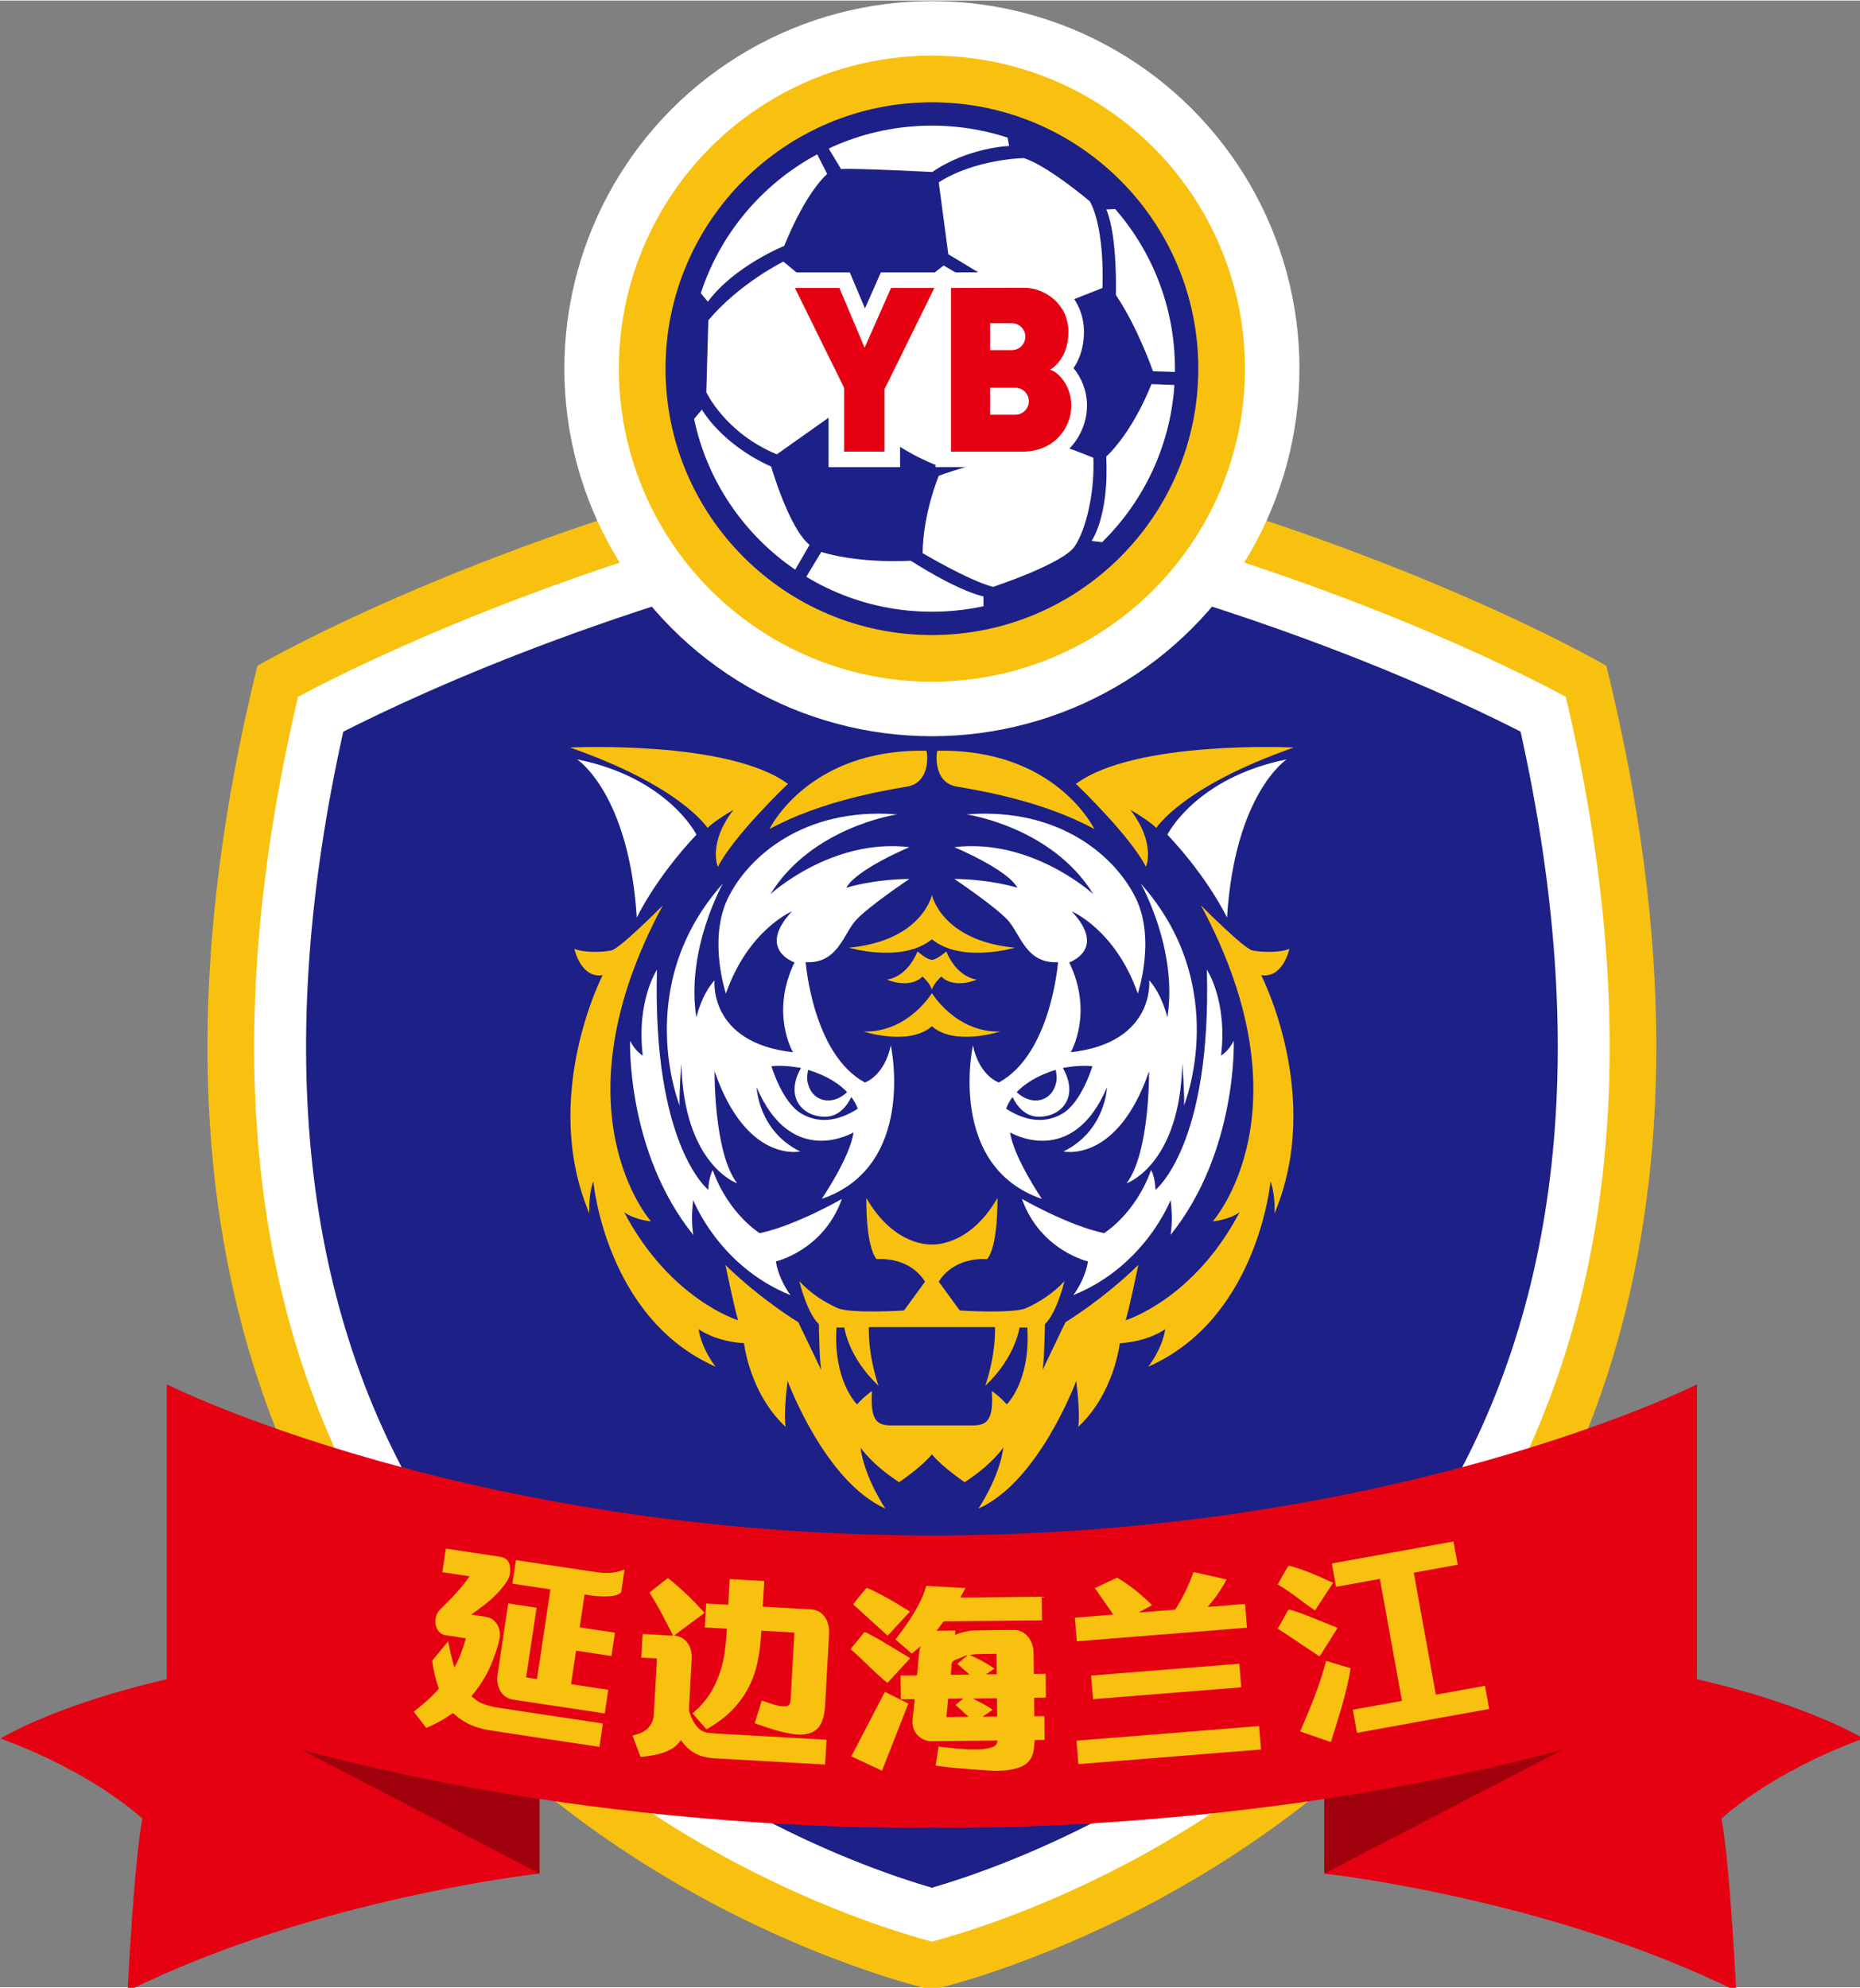
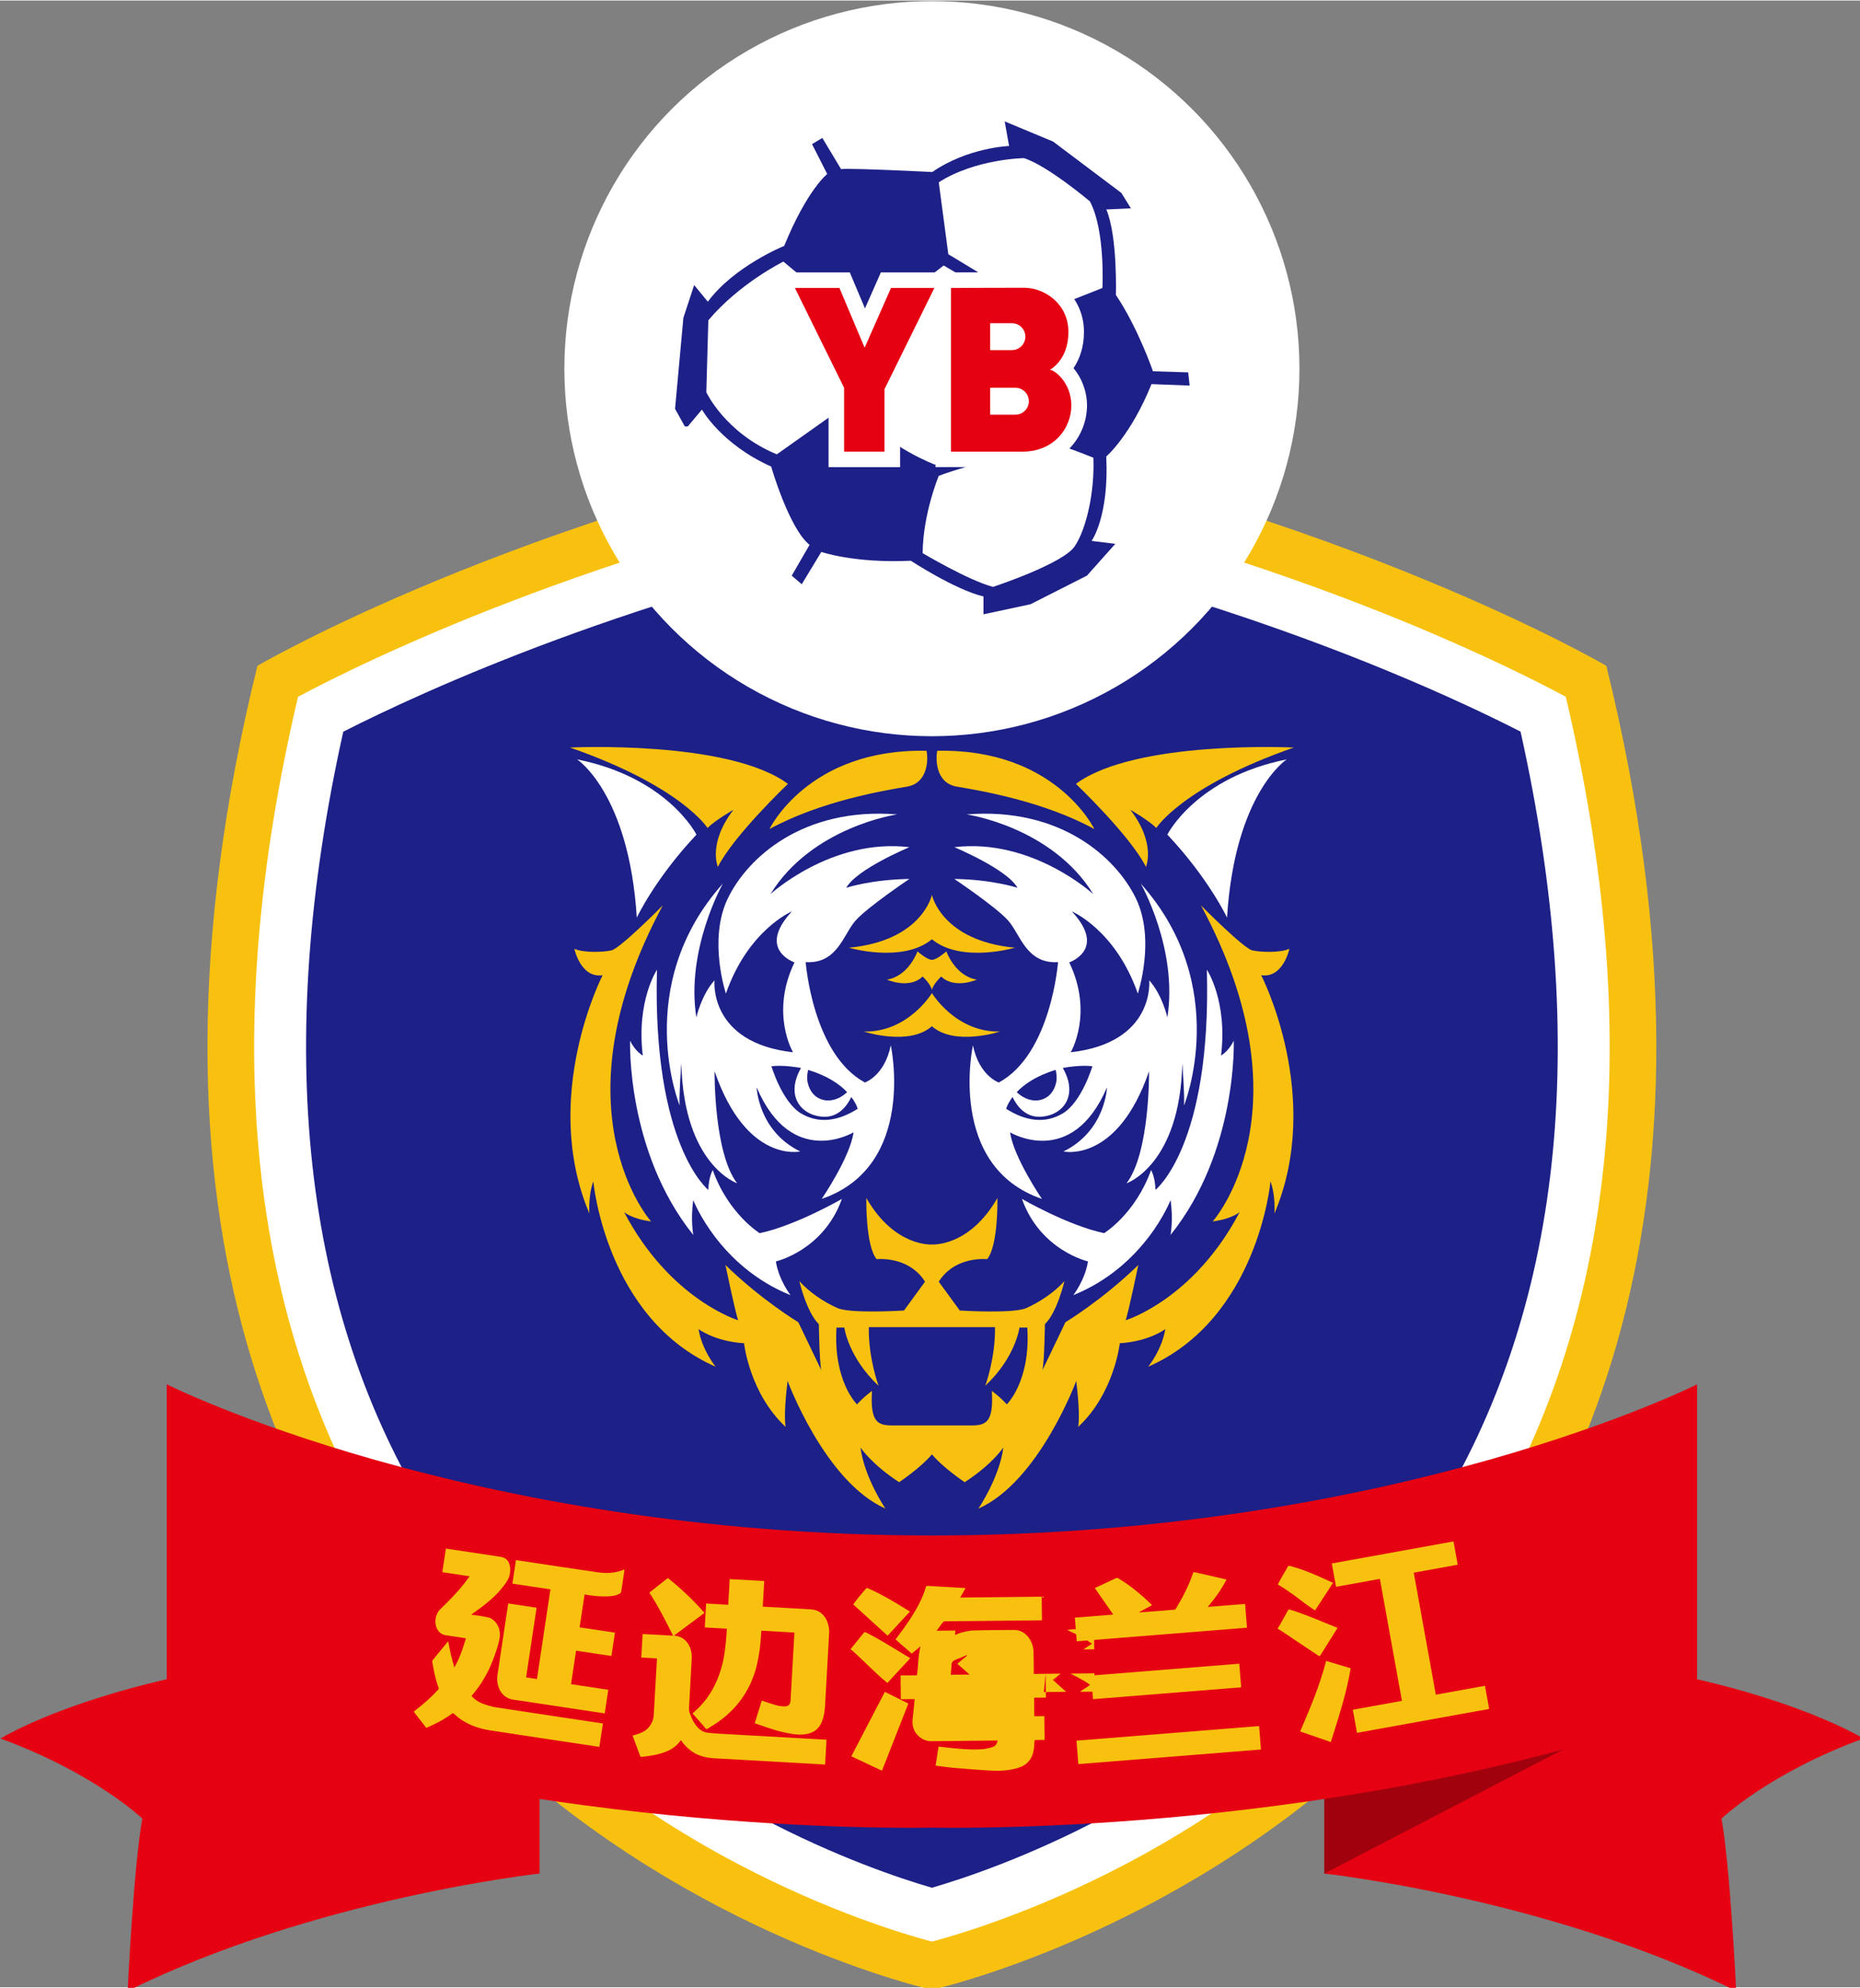
<svg xmlns="http://www.w3.org/2000/svg" width="305.894" height="326.91" viewBox="0 0 173.397 185.208" xml:space="preserve">
  <rect x="0" y="0" width="173.397" height="185.208" fill="#808080" stroke="none" />
  <g transform="translate(-25.253 -71.505)">
    <g transform="translate(-.909 37.734) scale(.265)">
      <g transform="translate(26.56 77.638)">
        <g>
          <path style="fill:#f8c110" d="m 637.26,283.84 c 0,0 -90.43,-53.16 -236.81,-81.98 v -0.18 c -0.15,0.03 -0.3,0.06 -0.46,0.09 -0.15,-0.03 -0.3,-0.06 -0.46,-0.09 v 0.18 C 253.15,230.68 162.72,283.84 162.72,283.84 66.01,676.23 400,749.57 400,749.57 c 0,0 333.99,-73.34 237.26,-465.73 z" />
          <path style="fill:#fff" d="M 400,732.64 C 390.62,730.15 363.63,722.15 331.34,705.1 294.86,685.85 243.8,650.7 207.77,592.6 159.22,514.31 148.88,414.12 177.01,294.72 c 22,-11.75 103.63,-52.34 222.99,-76.21 72.66,14.53 130.69,35.17 166.74,50.02 27.82,11.45 47.13,21.29 56.25,26.18 28.13,119.4 17.79,219.6 -30.76,297.89 -36.03,58.11 -87.08,93.25 -123.57,112.5 -32.29,17.05 -59.28,25.05 -68.66,27.54 z" />
          <path style="fill:#1d2087" d="m 400,713.69 c -11.63,-3.39 -33.91,-10.89 -60.15,-24.73 -34.48,-18.2 -82.7,-51.35 -116.57,-105.98 -44.8,-72.25 -55,-165.06 -30.36,-275.97 28.75,-14.62 102.84,-48.61 207.08,-69.89 69.64,14.22 125.22,34.04 159.79,48.28 21.08,8.68 37.1,16.38 47.29,21.58 24.65,110.93 14.45,203.74 -30.35,276 -33.87,54.63 -82.09,87.78 -116.58,105.98 -26.24,13.85 -48.52,21.34 -60.15,24.73 z" />
          <g>
            <g>
              <path style="fill:#fff" d="M275.19 316.75c0 0 18.25 11.86 20.99 55.67 0 0 6.39-13.69 20.99-29.2 0-.01-10.04-20.09-41.98-26.47zM368.33 471.37c0 0-16.13 9.34-28.91 12.05 0 0-10.97-6.71-16.52-22.2 0 0-1.42 2.32-1.55 6.97 0 0-19.75-15.49-18.07-77.45 0 0-7.31 10.93-4.99 30.2 0 0-2.67-1.46-4.47-5.25 0 0-1.38 38.94 22.24 68.37 0 0-1.03-5.42 0-12.26 0 0 8.91 23.23 34.21 33.43 0 0-4.13-5.29-5.16-11.87-.01-.01 16.77-3.83 23.22-21.99z" />
              <path style="fill:#fff" d="M385.54 417.33c-2.24 10.84-9.12 13.08-9.12 13.08-18.41-9.98-20.82-42.34-20.82-42.34 11.19.69 13.25-9.81 17.55-14.63 4.3-4.82 18.93-14.63 18.93-14.63-13.25.17-22.2 3.1-22.2 3.1 3.61-6.54 22.2-14.28 22.2-14.28-27.36-3.27-48.88 16.52-48.88 16.52 14.63-23.75 44.57-28.05 44.57-28.05-33-2.62-52.62 15.14-59.59 29.6-6.97 14.46-.65 33.43-.65 33.43 7.87-22.5 23.23-28.91 23.23-28.91-12.52 13.42.9 17.94.9 17.94-8.65 17.94-.52 31.62-.52 31.62-29.82-3.36-27.62-25.3-27.62-25.3-4.65 5.16-6.38 13.04-6.38 13.04-3.79-23.88 9.34-47.11 9.34-47.11-32.27 36.14-15.23 78.09-15.23 78.09-.26-3.7.6-14.8.6-14.8.86 35.8 19.62 42.16 19.62 42.16-8.26-10.84-7.92-39.41-7.92-39.41 11.19 32.53 30.12 28.22 30.12 28.22-14.8-7.23-15.32-22.55-15.32-22.55 12.39 28.91 34.08 15.83 34.08 15.83-1.2 8.78-11.19 23.41-11.19 23.41 33.6-11.52 24.3-54.03 24.3-54.03zm-29.07 8.65c6.91 2.1 11.15 5.13 13.7 7.82-2.88 2.73-6.09 3.34-8.46 2.72-2.93-.77-4.73-3.01-5.42-6.11-.35-1.57-.13-3.2.18-4.43zm-2.42 15.36c-6.73-3.94-10.5-16.65-10.5-16.65 4.2-.51 9.43.43 10.41.61-5.64 9.81.01 16.82 7.92 17.16 5.41.23 8.37-4.03 9.76-6.94 1.8 2.37 2.25 4.14 2.25 4.14-7.11 4.52-13.82 5.21-19.84 1.68zM524.81 316.75c-31.94 6.39-41.98 26.46-41.98 26.46 14.6 15.51 20.99 29.2 20.99 29.2 2.74-43.8 20.99-55.66 20.99-55.66zM478.65 468.18c-.13-4.65-1.55-6.97-1.55-6.97-5.55 15.49-16.52 22.2-16.52 22.2-12.78-2.71-28.91-12.05-28.91-12.05 6.45 18.16 23.23 21.99 23.23 21.99-1.03 6.58-5.16 11.87-5.16 11.87 25.3-10.2 34.21-33.43 34.21-33.43 1.03 6.84 0 12.26 0 12.26 23.62-29.43 22.24-68.37 22.24-68.37-1.81 3.79-4.47 5.25-4.47 5.25 2.32-19.28-4.99-30.2-4.99-30.2 1.67 61.97-18.08 77.45-18.08 77.45z" />
              <path style="fill:#fff" d="m 482.83,407.52 c 0,0 -1.73,-7.87 -6.38,-13.04 0,0 2.19,21.94 -27.62,25.3 0,0 8.13,-13.68 -0.52,-31.62 0,0 13.42,-4.52 0.9,-17.94 0,0 15.36,6.41 23.23,28.91 0,0 6.32,-18.97 -0.65,-33.43 -6.97,-14.46 -26.59,-32.22 -59.59,-29.6 0,0 29.95,4.3 44.57,28.05 0,0 -21.51,-19.79 -48.88,-16.52 0,0 18.59,7.74 22.2,14.28 0,0 -8.95,-2.93 -22.2,-3.1 0,0 14.63,9.81 18.93,14.63 4.3,4.82 6.37,15.32 17.55,14.63 0,0 -2.41,32.35 -20.82,42.34 0,0 -6.88,-2.24 -9.12,-13.08 0,0 -9.29,42.51 24.27,54.04 0,0 -9.98,-14.63 -11.19,-23.41 0,0 21.68,13.08 34.08,-15.83 0,0 -0.52,15.32 -15.32,22.55 0,0 18.93,4.3 30.12,-28.22 0,0 0.34,28.57 -7.92,39.41 0,0 18.76,-6.37 19.62,-42.16 0,0 0.86,11.1 0.6,14.8 0,0 17.04,-41.95 -15.23,-78.09 0.03,-0.01 13.17,23.22 9.37,47.1 z m -39.3,18.46 c 0.31,1.23 0.53,2.86 0.18,4.43 -0.69,3.1 -2.5,5.34 -5.42,6.11 -2.37,0.63 -5.59,0.01 -8.46,-2.72 2.56,-2.68 6.79,-5.72 13.7,-7.82 z m 2.42,15.36 c -6.02,3.53 -12.74,2.84 -19.83,-1.68 0,0 0.45,-1.77 2.25,-4.14 1.38,2.91 4.34,7.17 9.76,6.94 7.91,-0.33 13.56,-7.35 7.92,-17.16 0.98,-0.19 6.21,-1.12 10.41,-0.61 -0.01,0 -3.78,12.71 -10.51,16.65 z" />
            </g>
            <g>
              <path style="fill:#f8c110" d="M321.06 340.87c2.74-2.74 9.13-6.39 9.13-6.39-9.13 11.86-5.48 20.08-5.48 20.08 5.48-10.95 24.64-29.2 24.64-29.2-20.99-15.51-76.65-12.78-76.65-12.78 39.24 13.69 48.36 28.29 48.36 28.29zM391.24 326.33c7.94-1.36 7.36-10.71 6.86-12.61-41.65-.86-55.24 27.54-55.24 27.54 18.16-9.92 40.45-13.57 48.38-14.93zM370.79 383c0 0 18.87 5.55 29.21-2.97 10.35 8.52 29.21 2.97 29.21 2.97C403.33 380.55 400 364.41 400 364.41c0 0-3.34 16.13-29.21 18.59z" />
              <path style="fill:#f8c110" d="M400 397.84c.47-2.13 3.27-4.71 3.27-4.71 4.71 4.58 12.52 1.1 12.52 1.1-7.68-1.29-10.71-9.94-10.71-9.94 0 0-3.36 2.97-5.08 2.97-1.72 0-5.08-2.97-5.08-2.97 0 0-3.03 8.65-10.71 9.94 0 0 7.81 3.49 12.52-1.1 0 0 2.8 2.58 3.27 4.71zM400 410.62c8.02 7.1 23.99 1.87 23.99 1.87-15.62.39-23.99-13.53-23.99-13.53 0 0-8.37 13.92-23.99 13.53 0 0 15.97 5.23 23.99-1.87zM475.29 354.56c0 0 3.65-8.21-5.48-20.08 0 0 6.39 3.65 9.13 6.39 0 0 9.13-14.6 48.37-28.29 0 0-55.67-2.74-76.65 12.78-.01 0 19.15 18.25 24.63 29.2z" />
              <path style="fill:#f8c110" d="M525.76 383.38c-3.1 1.42-9.94 1.25-13.04.56-3.1-.69-18.07-15.83-18.07-15.83 38.89 72.28 4.13 111.18 4.13 111.18 6.71-.86 9.47-3.27 9.47-3.27-16.18 30.81-40.1 38.03-40.1 38.03 1.03-2.93 4.47-19.45 4.47-19.45-12.74 12.39-25.64 20.14-25.64 20.14l-8.09 16.87c.69-3.1.86-16.18.86-16.18 4.3-4.13 6.88-15.14 6.88-15.14-3.79 4.13-8.78 7.4-13.42 9.47-4.65 2.07-23.41.86-23.41.86l-7.4-10.15c4.13-6.54 11.36-8.26 17.04-7.92 3.96-4.82 3.61-21.51 3.61-21.51-9.98 17.38-23.06 16.35-23.06 16.35 0 0-13.08 1.03-23.06-16.35 0 0-.34 16.69 3.61 21.51 5.68-.34 12.91 1.38 17.04 7.92l-7.4 10.15c0 0-18.76 1.2-23.41-.86-4.65-2.07-9.64-5.34-13.42-9.47 0 0 2.58 11.01 6.88 15.14 0 0 .17 13.08.86 16.18L353 514.74c0 0-12.91-7.74-25.64-20.14 0 0 3.44 16.52 4.47 19.45 0 0-23.92-7.23-40.1-38.03 0 0 2.75 2.41 9.47 3.27 0 0-34.76-38.89 4.13-111.18 0 0-14.97 15.14-18.07 15.83-3.1.69-9.94.86-13.04-.56 0 0 2.19 10.46 9.94 9.29 0 0-22.03 42.72-4.65 83.86 0 0-.52-6.02 1.38-11.36 0 0 4.3 48.19 43.03 65.23 0 0-4.82-5.85-6.02-13.25 0 0 5.51 4.3 16.01 4.99 0 0 1.89 17.55 14.63 29.43 0 0-.86-3.79.69-16.18 0 0 13.08 35.45 34.42 44.92 0 0-7.4-10.84-8.78-21.51 0 0 3.79 5.85 13.6 12.22 0 0 7.83-5.25 11.53-9.81 3.7 4.56 11.53 9.81 11.53 9.81 9.81-6.37 13.6-12.22 13.6-12.22-1.38 10.67-8.78 21.51-8.78 21.51 21.34-9.47 34.42-44.92 34.42-44.92 1.55 12.39.69 16.18.69 16.18 12.74-11.88 14.63-29.43 14.63-29.43 10.5-.69 16.01-4.99 16.01-4.99-1.2 7.4-6.02 13.25-6.02 13.25 38.72-17.04 43.03-65.23 43.03-65.23 1.89 5.34 1.38 11.36 1.38 11.36 17.38-41.13-4.65-83.86-4.65-83.86 7.73 1.17 9.92-9.29 9.92-9.29zm-99.43 160.27c-2.24-2.58-5.25-4.73-5.25-4.73.69 11.01-2.07 12.13-7.14 12.13-5.08 0-13.94 0-13.94 0 0 0-8.86 0-13.94 0-5.08 0-7.83-1.12-7.14-12.13 0 0-3.01 2.15-5.25 4.73 0 0-8.43-8.09-7.23-27.02h2.75c0 0 1.38 10.5 12.05 20.48 0 0-3.61-9.64-3.44-20.65h22.2 22.2c.17 11.01-3.44 20.65-3.44 20.65 10.67-9.98 12.05-20.48 12.05-20.48h2.75c1.21 18.93-7.23 27.02-7.23 27.02zM408.76 326.33c7.94 1.36 30.23 5.01 48.38 14.93 0 0-13.6-28.4-55.24-27.54-.5 1.9-1.08 11.26 6.86 12.61z" />
            </g>
          </g>
          <g>
            <path style="fill:#e50112" d="m 72.32,661.2 c 0,0 58.86,-36.71 189.66,-31.2 v 78.7 c 0,0 -78.82,8.61 -144.91,41.3 0,0 2.07,-43.55 5.16,-60.64 0,0 -16.87,-16.12 -49.91,-28.16 z" />
-             <path style="opacity:.3" d="M261.97 652.76 160.26 655.86 261.97 708.7z" />
            <path style="fill:#e50112" d="m 727.68,661.2 c 0,0 -58.86,-36.71 -189.66,-31.2 v 78.7 c 0,0 78.82,8.61 144.91,41.3 0,0 -2.07,-43.55 -5.16,-60.64 0,0 16.87,-16.12 49.91,-28.16 z" />
            <path style="opacity:.3" d="M538.03 652.76 639.74 655.86 538.03 708.7z" />
            <path style="fill:#e50112" d="M 400,589.77 C 236.19,589.67 130.83,536.59 130.83,536.59 v 113.55 c 122.37,44.74 260.29,42.58 269.17,42.39 8.88,0.19 146.8,2.35 269.17,-42.38 V 536.6 c 0,0 -105.36,53.07 -269.17,53.17 z" />
          </g>
        </g>
        <g>
          <g>
            <circle style="fill:#fff" cx="400" cy="179.3" r="129.3" />
-             <circle style="fill:#f8c110" cx="400" cy="179.3" r="110.13" />
-             <circle style="fill:#1d2087" cx="400" cy="179.3" r="93.71" />
            <circle style="fill:#fff" cx="400" cy="179.3" r="85.5" />
            <path style="fill:#1d2087" d="m 357.83,100.32 5.34,10.5 c 0,0 -7.06,5.51 -15.14,25.3 0,0 -17.55,7.06 -26.85,19.62 l -4.82,-5.85 -3.79,11.53 -2.93,32.01 3.44,6.2 h 1.03 l 4.99,-5.94 c 0,0 6.71,12.13 24.35,20.05 0,0 6.28,21.77 13.51,27.54 l -6.28,10.84 3.53,3.01 6.88,-11.36 c 0,0 11.7,4.04 31.49,3.1 0,0 15.66,10.24 25.56,12.56 v 6.28 l 16.52,-3.53 19.88,-10.07 9.98,-11.19 -8.35,-1.03 c 0,0 6.2,-8.52 5.16,-29.69 0,0 8.63,-7.39 15.92,-25.47 l 13.42,0.52 -0.52,-4.65 -12.39,-0.39 c 0,0 -5.16,-15.1 -13.04,-26.85 0,0 0.65,-20.52 -3.36,-30.07 l 8.65,-0.39 -3.36,-5.42 -24.01,-18.07 -17.04,-7.1 1.55,8.65 c 0,0 -14.54,0.52 -27.02,9.16 0,0 -27.97,-1.42 -32.1,-1.03 l -6.58,-10.97 z" />
            <g>
              <path style="fill:#fff" d="m402.41 113.74 3.36 25.3 33.3 20.14 20.91-8.26c0 0 1.1-20.07-4.39-30.46 0 0-14.97-12.65-23.23-15.23-.01-.01-17.04.25-29.95 8.51zM321.35 162.28l-.71 25.3c0 0 6.56 14.28 24.8 21.86l27.71-19.62 1.72-25.64-27.12-22.55c.01-.01-15.39 7.57-26.4 20.65zM402.41 217c0 0-5.51 13.08-5.68 27.19 0 0 16.18 9.64 24.78 11.87 0 0 24.61-8.09 28.74-14.28 4.13-6.2 7.06-19.28 6.54-31.15 0 0-8.26-3.44-13.94-4.99 0 .01-31.32 7.75-40.44 11.36zM404.13 143l32.87 19.28.11 40.4-36.08 10.37c0 0-15.66-5.85-25.3-17.21l2.41-32.7z" />
            </g>
          </g>
          <path style="fill:#fff" d="m 449.82,179.12 c 2.05,-3.03 3.67,-7.24 3.67,-12.72 0,-13 -10.93,-21.05 -21.05,-21.05 -7,0 -25.2,0.08 -25.74,0.09 h -5.84 -15.25 -3.57 l -1.44,3.26 -4.15,9.4 -3.93,-9.32 -1.41,-3.35 h -3.63 -15.66 -8.8 l 3.89,7.89 16.73,33.96 v 21.18 5.48 h 5.48 14.2 5.48 v -5.48 -20.67 l 12.46,-25.28 v 45.94 5.48 h 5.48 25.13 c 14.73,0 22.69,-11.2 22.69,-21.74 -0.04,-5.29 -2.06,-9.86 -4.74,-13.07 z" />
          <path style="fill:#e50112" d="m 367.47,150.92 8.86,21 9.28,-21 h 15.25 l -17.55,35.62 v 21.94 h -14.2 v -22.46 l -17.3,-35.11 h 15.66 z m 39.24,0 v 57.57 c 0,0 13.94,0 25.13,0 11.19,0 17.21,-8.35 17.21,-16.26 0,-7.92 -5.85,-12.52 -7.57,-12.52 0,0 6.54,-3.31 6.54,-13.29 0,-9.98 -8.43,-15.58 -15.58,-15.58 -7.14,-0.01 -25.73,0.08 -25.73,0.08 z m 21.43,21.85 h -7.66 v -9.47 h 7.66 c 2.61,0 4.73,2.12 4.73,4.73 v 0 c 0,2.63 -2.12,4.74 -4.73,4.74 z m 1.23,22.72 h -8.89 v -9.47 h 8.89 c 2.61,0 4.73,2.12 4.73,4.73 v 0 c 0,2.62 -2.12,4.74 -4.73,4.74 z" />
        </g>
        <g>
          <g>
            <path style="fill:#f8c110" d="m 222.12,657.45 c -1.45,-1.88 -2.91,-3.76 -4.4,-5.69 0.17,-0.15 0.31,-0.27 0.45,-0.39 2.82,-2.21 5.55,-4.55 8.05,-7.28 0.28,-0.3 0.35,-0.51 0.19,-0.91 -1.08,-2.87 -1.67,-5.94 -2.19,-9.04 -0.02,-0.14 0.02,-0.35 0.1,-0.45 1.82,-2.24 3.65,-4.47 5.52,-6.75 0.31,1.6 0.58,3.15 0.93,4.67 0.35,1.5 0.79,2.97 1.22,4.59 1.91,-3.25 2.99,-6.71 4.08,-10.24 -0.19,-0.04 -0.35,-0.08 -0.52,-0.11 -2.15,-0.32 -4.3,-0.66 -6.45,-0.97 -1.35,-0.19 -2.44,-0.87 -3.16,-2.24 -1.13,-2.14 -0.66,-5.19 1.06,-6.87 3.02,-2.95 6.02,-5.93 8.68,-9.38 0.55,-0.71 1.07,-1.44 1.69,-2.27 -3.25,-0.49 -6.41,-0.96 -9.6,-1.44 0.42,-2.8 0.83,-5.51 1.25,-8.31 0.17,0.03 0.34,0.05 0.5,0.08 6.22,0.94 12.45,1.87 18.67,2.81 2.36,0.36 3.54,1.98 3.46,4.82 -0.04,1.64 -0.6,3.08 -1.51,4.37 -2.16,3.05 -4.73,5.52 -7.5,7.69 -1.39,1.09 -2.83,2.09 -4.25,3.13 -0.14,0.1 -0.28,0.2 -0.41,0.42 0.2,0 0.41,-0.01 0.61,0.02 1.78,0.28 3.59,0.46 5.34,0.89 2.56,0.63 4.64,3.78 3.98,7.38 -0.47,2.54 -1.33,4.94 -2.23,7.33 -1.75,4.65 -4.15,8.77 -7.19,12.38 -0.13,0.15 -0.25,0.32 -0.37,0.48 -0.02,0.03 -0.02,0.07 -0.04,0.13 1.14,1.18 2.43,2.11 3.88,2.63 1.51,0.54 3.05,1.03 4.61,1.28 12.33,1.9 24.67,3.74 37.01,5.59 0.22,0.03 0.44,0.07 0.68,0.1 -0.41,2.76 -0.82,5.46 -1.24,8.23 -0.19,-0.03 -0.36,-0.05 -0.53,-0.08 -12.61,-1.9 -25.22,-3.76 -37.82,-5.71 -3.66,-0.57 -7.19,-1.69 -10.38,-3.87 -0.84,-0.57 -1.62,-1.27 -2.4,-1.95 -0.27,-0.23 -0.45,-0.28 -0.76,-0.05 -2.81,2.06 -5.79,3.6 -8.86,4.92 -0.01,0.01 -0.07,0.03 -0.15,0.06 z" />
            <path style="fill:#f8c110" d="m 260.93,615.18 c -1.23,8.18 -2.46,16.33 -3.69,24.5 1.3,0.19 2.54,0.38 3.82,0.58 1.58,-10.49 3.16,-20.99 4.74,-31.54 -4.45,-0.67 -8.9,-1.34 -13.38,-2.01 0.42,-2.78 0.83,-5.5 1.25,-8.29 0.21,0.03 0.41,0.06 0.61,0.09 9.37,1.41 18.73,2.86 28.11,4.2 3.03,0.43 6.1,0.36 9.11,-0.88 0.09,-0.04 0.18,-0.05 0.33,-0.09 -0.02,0.2 -0.02,0.36 -0.04,0.52 -0.36,2.39 -0.72,4.78 -1.07,7.18 -0.05,0.34 -0.17,0.53 -0.43,0.7 -1.33,0.8 -2.73,0.96 -4.15,1.03 -2.68,0.13 -5.31,-0.13 -7.92,-0.6 -0.12,-0.02 -0.25,-0.02 -0.41,-0.04 -0.58,3.84 -1.15,7.66 -1.74,11.55 4.15,0.62 8.28,1.24 12.43,1.87 -0.42,2.76 -0.82,5.45 -1.24,8.21 -4.16,-0.63 -8.29,-1.25 -12.44,-1.87 -0.59,3.95 -1.18,7.83 -1.77,11.78 4.36,0.66 8.71,1.31 13.1,1.97 -0.42,2.79 -0.83,5.52 -1.25,8.32 -0.2,-0.03 -0.38,-0.06 -0.57,-0.09 -10.55,-1.59 -21.11,-3.17 -31.66,-4.76 -3.04,-0.46 -5.11,-2.8 -5.55,-6.34 -0.09,-0.72 -0.07,-1.5 0.04,-2.24 1.23,-8.31 2.49,-16.62 3.74,-24.93 0.01,-0.09 0.04,-0.19 0.07,-0.33 3.29,0.51 6.58,1 9.96,1.51 z" />
          </g>
          <g>
            <path style="fill:#f8c110" d="m 315.79,652.37 c 0.81,-0.75 1.58,-1.44 2.32,-2.17 3.68,-3.69 6.19,-8.3 7.77,-13.67 1.14,-3.87 1.56,-7.88 1.86,-11.91 0.05,-0.67 0.08,-1.34 0.12,-2.07 -2.59,-0.15 -5.16,-0.29 -7.76,-0.44 0.16,-2.82 0.31,-5.59 0.47,-8.41 2.57,0.14 5.14,0.29 7.78,0.44 0.17,-3.03 0.34,-6.01 0.51,-9.03 4.07,0.23 8.08,0.46 12.15,0.68 -0.17,2.99 -0.34,5.97 -0.51,9.01 0.25,0.01 0.44,0.02 0.63,0.04 5.46,0.31 10.91,0.61 16.37,0.92 3.11,0.18 5.43,2.38 6.16,5.94 0.18,0.84 0.22,1.76 0.17,2.64 -0.45,8.33 -0.91,16.65 -1.4,24.97 -0.13,2.2 -0.41,4.38 -1.34,6.39 -0.85,1.84 -2.14,2.95 -3.79,3.53 -2.14,0.75 -4.31,0.68 -6.47,0.35 -4.07,-0.63 -8,-1.94 -11.9,-3.33 -0.4,-0.14 -0.79,-0.29 -1.26,-0.45 0.83,-2.69 1.65,-5.34 2.47,-7.96 1.8,0.59 3.53,1.21 5.28,1.69 0.95,0.26 1.95,0.35 2.93,0.35 1.22,0 1.84,-0.74 1.93,-2.18 0.45,-7.82 0.89,-15.64 1.33,-23.47 0.01,-0.09 0,-0.19 -0.01,-0.32 -3.85,-0.22 -7.68,-0.43 -11.61,-0.65 -0.03,0.55 -0.06,1.08 -0.09,1.61 -0.23,3.34 -0.61,6.66 -1.35,9.91 -1.11,4.92 -3.1,9.29 -5.98,13.11 -3.02,4.01 -6.65,6.97 -10.65,9.33 -0.4,0.24 -0.85,0.67 -1.22,0.61 -0.36,-0.05 -0.65,-0.63 -0.96,-0.98 -1.32,-1.48 -2.62,-2.96 -3.95,-4.48 z" />
            <path style="fill:#f8c110" d="m 303.26,633.02 c -1.85,-0.1 -3.66,-0.21 -5.5,-0.31 0.16,-2.77 0.31,-5.5 0.47,-8.29 3.53,0.2 7.07,0.4 10.72,0.6 -2.64,-5.24 -5.2,-10.38 -8.34,-15.14 0.37,-0.3 0.71,-0.57 1.04,-0.84 1.72,-1.36 3.44,-2.71 5.15,-4.08 0.22,-0.18 0.37,-0.2 0.6,-0.01 4.35,3.5 8.44,7.38 12.26,11.66 0.1,0.11 0.2,0.24 0.33,0.4 -3.55,2.64 -7.07,5.26 -10.69,7.95 0.54,0.11 0.98,0.16 1.41,0.28 2.63,0.72 4.45,3.12 4.77,6.31 0.06,0.63 0.05,1.27 0.01,1.91 -0.31,5.72 -0.65,11.43 -0.95,17.15 -0.03,0.51 0.06,1.08 0.23,1.55 0.65,1.83 1.45,3.55 2.67,4.94 1.07,1.22 2.36,1.91 3.84,2.07 1.34,0.14 2.68,0.25 4.02,0.33 12.3,0.7 24.6,1.39 36.91,2.08 0.22,0.01 0.45,0.03 0.71,0.04 -0.16,2.92 -0.33,5.78 -0.49,8.72 -0.21,-0.01 -0.4,-0.02 -0.59,-0.03 -12.66,-0.71 -25.32,-1.42 -37.98,-2.14 -1.91,-0.11 -3.81,-0.35 -5.64,-1.05 -2.38,-0.9 -4.36,-2.51 -6.03,-4.67 -0.15,-0.2 -0.27,-0.42 -0.43,-0.66 -0.14,0.13 -0.24,0.2 -0.31,0.29 -1.43,1.95 -3.27,3.09 -5.29,3.85 -2.75,1.03 -5.59,1.45 -8.44,1.72 -0.11,0.01 -0.28,-0.1 -0.32,-0.21 -0.91,-2.41 -1.8,-4.83 -2.71,-7.29 0.73,-0.22 1.42,-0.4 2.11,-0.63 1.51,-0.51 2.91,-1.29 3.96,-2.76 0.76,-1.07 1.29,-2.28 1.37,-3.67 0.39,-6.56 0.76,-13.13 1.13,-19.7 0.02,-0.1 0.01,-0.19 0,-0.37 z" />
          </g>
          <g>
            <path style="fill:#f8c110" d="M503.63 605.29c-1.86 3.57-4.11 6.67-6.6 9.61 4.37-.35 8.74-.7 13.14-1.05.23 2.81.44 5.55.67 8.35-19.95 1.6-39.9 3.19-59.88 4.79-.22-2.76-.44-5.51-.67-8.32 4.45-.36 8.87-.71 13.3-1.06.04-.05.07-.1.11-.16-2.13-3.05-4.25-6.11-6.39-9.18 1.32-.62 2.68-1.26 4.05-1.9 1.16-.54 2.32-1.1 3.49-1.62.17-.08.42-.09.58.01 4.26 2.51 8.13 5.74 11.82 9.3.05.05.08.11.17.23-1.51.82-2.98 1.62-4.45 2.42.01.03.01.07.02.1.13 0 .27.01.4 0 3.93-.31 7.87-.63 11.8-.93.32-.02.52-.17.7-.47 2.33-3.85 4.42-7.87 5.94-12.31.11-.32.22-.5.56-.42 3.67.85 7.34 1.68 11.01 2.51.06.01.12.05.23.1zM451.52 670.19c-.22-2.76-.44-5.48-.66-8.25 21.41-1.71 42.81-3.43 64.24-5.14.22 2.73.44 5.47.66 8.25-21.39 1.71-42.79 3.42-64.24 5.14zM508.13 634.87c.22 2.78.44 5.52.67 8.31-17.38 1.39-34.73 2.78-52.13 4.17-.22-2.76-.44-5.51-.67-8.31 17.36-1.38 34.71-2.77 52.13-4.17z" />
          </g>
          <g>
-             <path style="fill:#f8c110" d="m 440.01,638.42 c 0.03,2.86 0.06,5.58 0.09,8.37 -1.39,0.02 -2.75,0.03 -4.15,0.05 0.02,2.18 0.05,4.31 0.07,6.51 1.17,-0.01 2.33,-0.03 3.53,-0.04 0.03,2.82 0.06,5.56 0.09,8.37 -1.16,0.01 -2.32,0.03 -3.5,0.04 -0.07,0.89 -0.13,1.73 -0.21,2.56 -0.36,4.08 -2.44,6.28 -5.65,7.25 -3.02,0.91 -6.12,1.12 -9.21,0.96 -4.38,-0.23 -8.75,-0.6 -13.12,-0.96 -2.08,-0.17 -4.15,-0.49 -6.22,-0.74 -0.13,-0.02 -0.25,-0.06 -0.43,-0.11 0.35,-2.22 0.69,-4.42 1.04,-6.66 1.05,0.12 2.07,0.24 3.09,0.35 4.06,0.45 8.12,0.86 12.2,0.58 1.24,-0.08 2.48,-0.39 3.69,-0.75 0.92,-0.28 1.59,-1.01 1.78,-2.31 -0.24,0 -0.44,0 -0.65,0.01 -7.54,0.08 -15.09,0.18 -22.63,0.24 -1.8,0.01 -3.44,-0.69 -4.81,-2.09 -1.52,-1.55 -2.05,-3.54 -1.78,-5.87 0.25,-2.12 0.45,-4.24 0.67,-6.36 0.02,-0.15 0,-0.3 0,-0.5 -1.62,0.02 -3.21,0.04 -4.84,0.05 -0.03,-2.79 -0.06,-5.54 -0.09,-8.36 1.92,-0.02 3.83,-0.04 5.76,-0.06 0.52,-3.4 0.38,-6.86 1.26,-10.2 -1.02,0.85 -2.04,1.7 -3.08,2.57 -1.9,-1.66 -3.79,-3.3 -5.72,-4.99 0.3,-0.39 0.57,-0.76 0.85,-1.12 2.75,-3.58 5.33,-7.32 7.47,-11.45 0.96,-1.85 1.79,-3.79 2.37,-5.86 0.08,-0.29 0.18,-0.42 0.48,-0.41 4.46,0.27 8.92,0.52 13.49,0.78 -0.64,1.12 -1.24,2.18 -1.9,3.33 9.59,-0.1 19.12,-0.21 28.68,-0.31 0.03,2.8 0.06,5.51 0.09,8.31 -0.22,0 -0.43,0 -0.63,0.01 -11.13,0.12 -22.26,0.25 -33.39,0.35 -0.43,0 -0.73,0.14 -1,0.53 -0.7,0.98 -1.42,1.94 -2.04,2.78 2.03,-0.02 4.3,-0.05 6.61,-0.07 -0.05,0.53 -0.1,1.01 -0.15,1.54 0.89,-0.32 1.71,-0.7 2.56,-0.9 1.29,-0.3 2.59,-0.63 3.9,-0.66 4.82,-0.13 9.65,-0.16 14.47,-0.18 3.58,-0.01 6.59,3.47 6.7,7.71 0.06,2.35 0.06,4.7 0.09,7.05 0,0.21 0,0.42 0.01,0.72 1.37,-0.03 2.75,-0.05 4.16,-0.06 z m -34.3,8.78 c -0.21,2.17 -0.42,4.28 -0.63,6.43 2.59,-0.03 5.14,-0.06 7.82,-0.09 -1.6,-1.44 -3.09,-2.79 -4.62,-4.18 0.94,-0.77 1.78,-1.44 2.62,-2.12 -0.01,-0.03 -0.02,-0.06 -0.04,-0.1 -1.69,0.03 -3.39,0.05 -5.15,0.06 z m 7.53,-15.4 c 3.05,1.3 5.97,2.86 8.81,4.81 -1.03,0.67 -1.99,1.29 -2.95,1.92 0.01,0.03 0.02,0.06 0.03,0.09 1.22,-0.01 2.44,-0.03 3.67,-0.04 -0.03,-2.41 -0.05,-4.76 -0.08,-7.2 -3.18,0.16 -6.34,-0.13 -9.48,0.42 z m 9.71,21.67 c -0.02,-2.2 -0.05,-4.32 -0.07,-6.43 -2.84,0.03 -5.63,0.06 -8.43,0.09 2.32,1.27 4.7,2.32 6.91,3.98 -1.2,0.81 -2.31,1.56 -3.43,2.31 0.01,0.04 0.03,0.07 0.04,0.11 1.66,-0.03 3.31,-0.05 4.98,-0.06 z M 408.94,634.9 c 1.22,-1.01 2.32,-1.94 3.43,-2.86 -0.03,-0.07 -0.05,-0.14 -0.08,-0.21 -1.31,0.55 -2.61,1.13 -3.93,1.64 -0.96,0.37 -1.6,0.94 -1.46,2.27 0.01,0.05 -0.02,0.11 -0.02,0.17 -0.09,0.95 -0.17,1.89 -0.26,2.86 2.21,-0.02 4.35,-0.05 6.64,-0.07 -1.5,-1.33 -2.88,-2.54 -4.32,-3.8 z" />
+             <path style="fill:#f8c110" d="m 440.01,638.42 c 0.03,2.86 0.06,5.58 0.09,8.37 -1.39,0.02 -2.75,0.03 -4.15,0.05 0.02,2.18 0.05,4.31 0.07,6.51 1.17,-0.01 2.33,-0.03 3.53,-0.04 0.03,2.82 0.06,5.56 0.09,8.37 -1.16,0.01 -2.32,0.03 -3.5,0.04 -0.07,0.89 -0.13,1.73 -0.21,2.56 -0.36,4.08 -2.44,6.28 -5.65,7.25 -3.02,0.91 -6.12,1.12 -9.21,0.96 -4.38,-0.23 -8.75,-0.6 -13.12,-0.96 -2.08,-0.17 -4.15,-0.49 -6.22,-0.74 -0.13,-0.02 -0.25,-0.06 -0.43,-0.11 0.35,-2.22 0.69,-4.42 1.04,-6.66 1.05,0.12 2.07,0.24 3.09,0.35 4.06,0.45 8.12,0.86 12.2,0.58 1.24,-0.08 2.48,-0.39 3.69,-0.75 0.92,-0.28 1.59,-1.01 1.78,-2.31 -0.24,0 -0.44,0 -0.65,0.01 -7.54,0.08 -15.09,0.18 -22.63,0.24 -1.8,0.01 -3.44,-0.69 -4.81,-2.09 -1.52,-1.55 -2.05,-3.54 -1.78,-5.87 0.25,-2.12 0.45,-4.24 0.67,-6.36 0.02,-0.15 0,-0.3 0,-0.5 -1.62,0.02 -3.21,0.04 -4.84,0.05 -0.03,-2.79 -0.06,-5.54 -0.09,-8.36 1.92,-0.02 3.83,-0.04 5.76,-0.06 0.52,-3.4 0.38,-6.86 1.26,-10.2 -1.02,0.85 -2.04,1.7 -3.08,2.57 -1.9,-1.66 -3.79,-3.3 -5.72,-4.99 0.3,-0.39 0.57,-0.76 0.85,-1.12 2.75,-3.58 5.33,-7.32 7.47,-11.45 0.96,-1.85 1.79,-3.79 2.37,-5.86 0.08,-0.29 0.18,-0.42 0.48,-0.41 4.46,0.27 8.92,0.52 13.49,0.78 -0.64,1.12 -1.24,2.18 -1.9,3.33 9.59,-0.1 19.12,-0.21 28.68,-0.31 0.03,2.8 0.06,5.51 0.09,8.31 -0.22,0 -0.43,0 -0.63,0.01 -11.13,0.12 -22.26,0.25 -33.39,0.35 -0.43,0 -0.73,0.14 -1,0.53 -0.7,0.98 -1.42,1.94 -2.04,2.78 2.03,-0.02 4.3,-0.05 6.61,-0.07 -0.05,0.53 -0.1,1.01 -0.15,1.54 0.89,-0.32 1.71,-0.7 2.56,-0.9 1.29,-0.3 2.59,-0.63 3.9,-0.66 4.82,-0.13 9.65,-0.16 14.47,-0.18 3.58,-0.01 6.59,3.47 6.7,7.71 0.06,2.35 0.06,4.7 0.09,7.05 0,0.21 0,0.42 0.01,0.72 1.37,-0.03 2.75,-0.05 4.16,-0.06 z c -0.21,2.17 -0.42,4.28 -0.63,6.43 2.59,-0.03 5.14,-0.06 7.82,-0.09 -1.6,-1.44 -3.09,-2.79 -4.62,-4.18 0.94,-0.77 1.78,-1.44 2.62,-2.12 -0.01,-0.03 -0.02,-0.06 -0.04,-0.1 -1.69,0.03 -3.39,0.05 -5.15,0.06 z m 7.53,-15.4 c 3.05,1.3 5.97,2.86 8.81,4.81 -1.03,0.67 -1.99,1.29 -2.95,1.92 0.01,0.03 0.02,0.06 0.03,0.09 1.22,-0.01 2.44,-0.03 3.67,-0.04 -0.03,-2.41 -0.05,-4.76 -0.08,-7.2 -3.18,0.16 -6.34,-0.13 -9.48,0.42 z m 9.71,21.67 c -0.02,-2.2 -0.05,-4.32 -0.07,-6.43 -2.84,0.03 -5.63,0.06 -8.43,0.09 2.32,1.27 4.7,2.32 6.91,3.98 -1.2,0.81 -2.31,1.56 -3.43,2.31 0.01,0.04 0.03,0.07 0.04,0.11 1.66,-0.03 3.31,-0.05 4.98,-0.06 z M 408.94,634.9 c 1.22,-1.01 2.32,-1.94 3.43,-2.86 -0.03,-0.07 -0.05,-0.14 -0.08,-0.21 -1.31,0.55 -2.61,1.13 -3.93,1.64 -0.96,0.37 -1.6,0.94 -1.46,2.27 0.01,0.05 -0.02,0.11 -0.02,0.17 -0.09,0.95 -0.17,1.89 -0.26,2.86 2.21,-0.02 4.35,-0.05 6.64,-0.07 -1.5,-1.33 -2.88,-2.54 -4.32,-3.8 z" />
            <path style="fill:#f8c110" d="M383.45 644.78c2.67 1.33 5.42 2.7 8.26 4.11-3.09 7.87-6.17 15.71-9.27 23.61-3.62-1.69-7.19-3.36-10.79-5.04 3.94-7.56 7.85-15.08 11.8-22.68zM371.38 629.75c1.59-1.98 3.16-3.93 4.75-5.86.11-.13.42-.15.58-.07 1.8.95 3.61 1.87 5.37 2.91 3.43 2.02 6.82 4.1 10.3 6.21-2.7 2.92-5.35 5.79-8.04 8.7-4.55-3.66-8.55-8.15-12.96-11.89zM392.27 616.53c-2.67 2.89-5.27 5.7-7.85 8.5-4.08-3.72-8.15-7.42-12.1-11.01.6-.8 1.24-1.7 1.92-2.54.82-1.01 1.69-1.97 2.52-2.98.23-.27.4-.32.71-.18 4.45 1.97 8.71 4.43 12.91 7.05.61.37 1.21.74 1.89 1.16z" />
          </g>
          <g>
            <path style="fill:#f8c110" d="m 583.49,591.86 c 0.5,2.74 0.98,5.44 1.48,8.19 -5.16,0.93 -10.29,1.86 -15.46,2.8 2.59,14.32 5.17,28.59 7.76,42.92 5.77,-1.04 11.52,-2.08 17.29,-3.13 0.5,2.74 0.98,5.42 1.47,8.14 -15.48,2.8 -30.97,5.6 -46.49,8.41 -0.49,-2.68 -0.97,-5.37 -1.47,-8.13 5.75,-1.04 11.5,-2.08 17.28,-3.12 -2.59,-14.32 -5.17,-28.58 -7.76,-42.91 -5.14,0.93 -10.27,1.86 -15.42,2.79 -0.5,-2.77 -0.99,-5.47 -1.49,-8.22 14.26,-2.58 28.52,-5.16 42.81,-7.74 z" />
            <path style="fill:#f8c110" d="M540.34 662.44c-3.61-1.25-7.17-2.48-10.79-3.73 3.46-8.06 6.86-16.08 9.14-24.82 2.9.87 5.75 1.72 8.63 2.59-1.51 9.04-4.31 17.44-6.98 25.96zM542.71 622.26c-.83 1.32-1.63 2.6-2.43 3.88-1.2 1.91-2.42 3.81-3.6 5.73-.22.36-.39.4-.74.17-4.09-2.75-8.19-5.48-12.29-8.22-.64-.42-1.28-.82-2.03-1.29.31-.51.62-.98.89-1.47.9-1.61 1.81-3.23 2.69-4.86.2-.37.39-.46.77-.35 4.31 1.31 8.52 3.08 12.74 4.8 1.31.55 2.64 1.07 4 1.61zM541.13 606.4c-2.12 3.25-4.21 6.46-6.35 9.74-1.23-.85-2.47-1.64-3.65-2.54-3.05-2.34-6.11-4.66-9.37-6.54-.04-.02-.08-.06-.08-.06.4-.76.79-1.53 1.21-2.27.77-1.34 1.57-2.65 2.33-4 .18-.32.36-.35.66-.27 4.55 1.19 8.96 3.05 13.32 5.1.62.28 1.24.54 1.93.84z" />
          </g>
        </g>
      </g>
    </g>
  </g>
</svg>